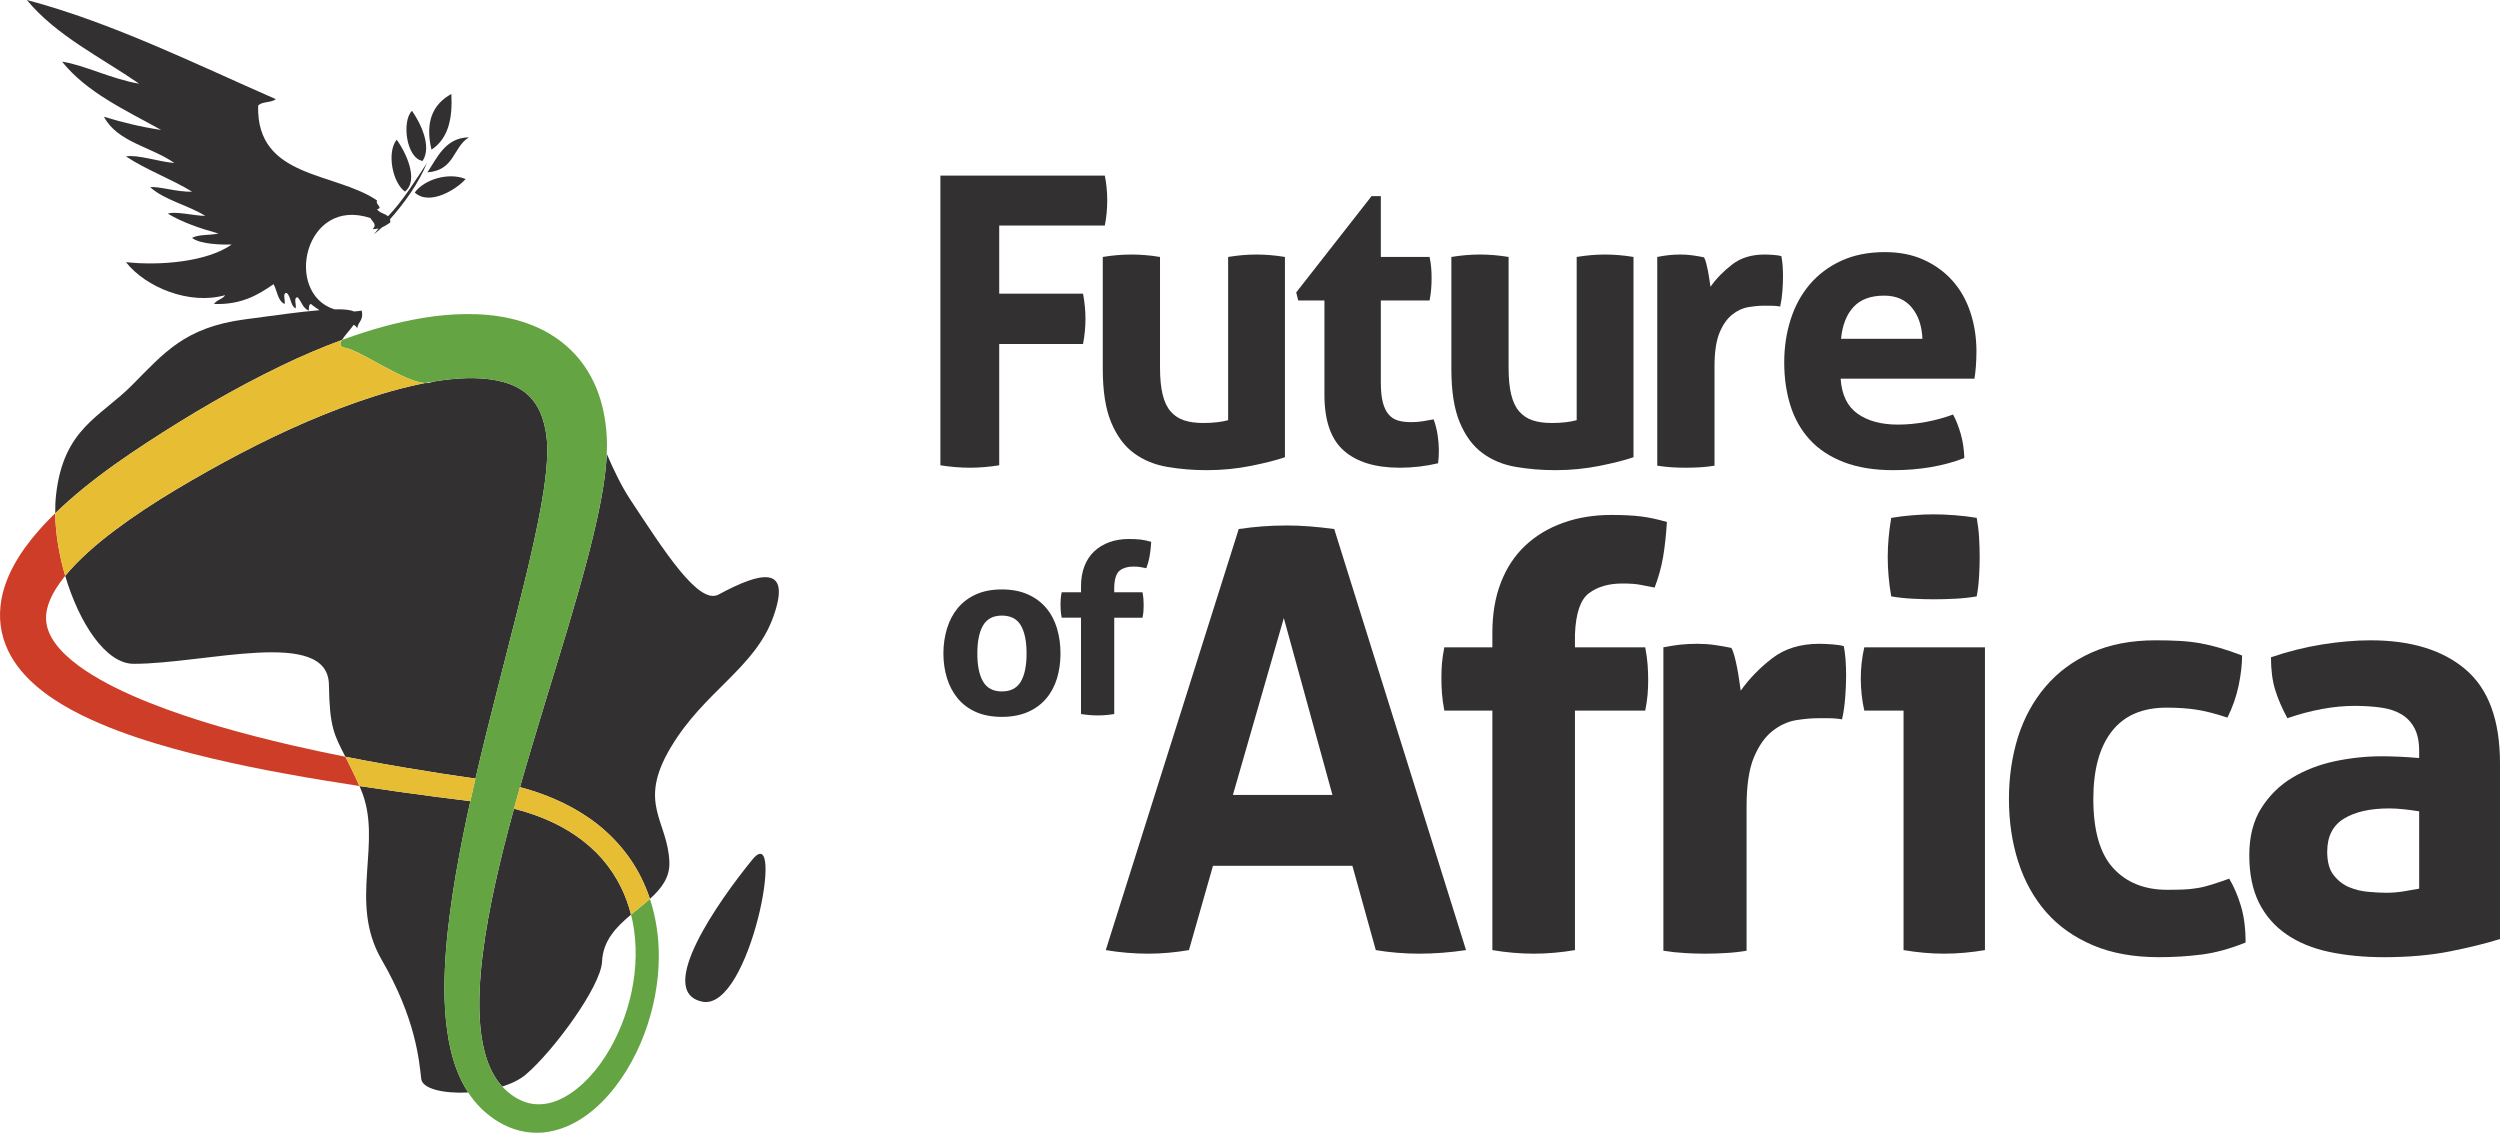
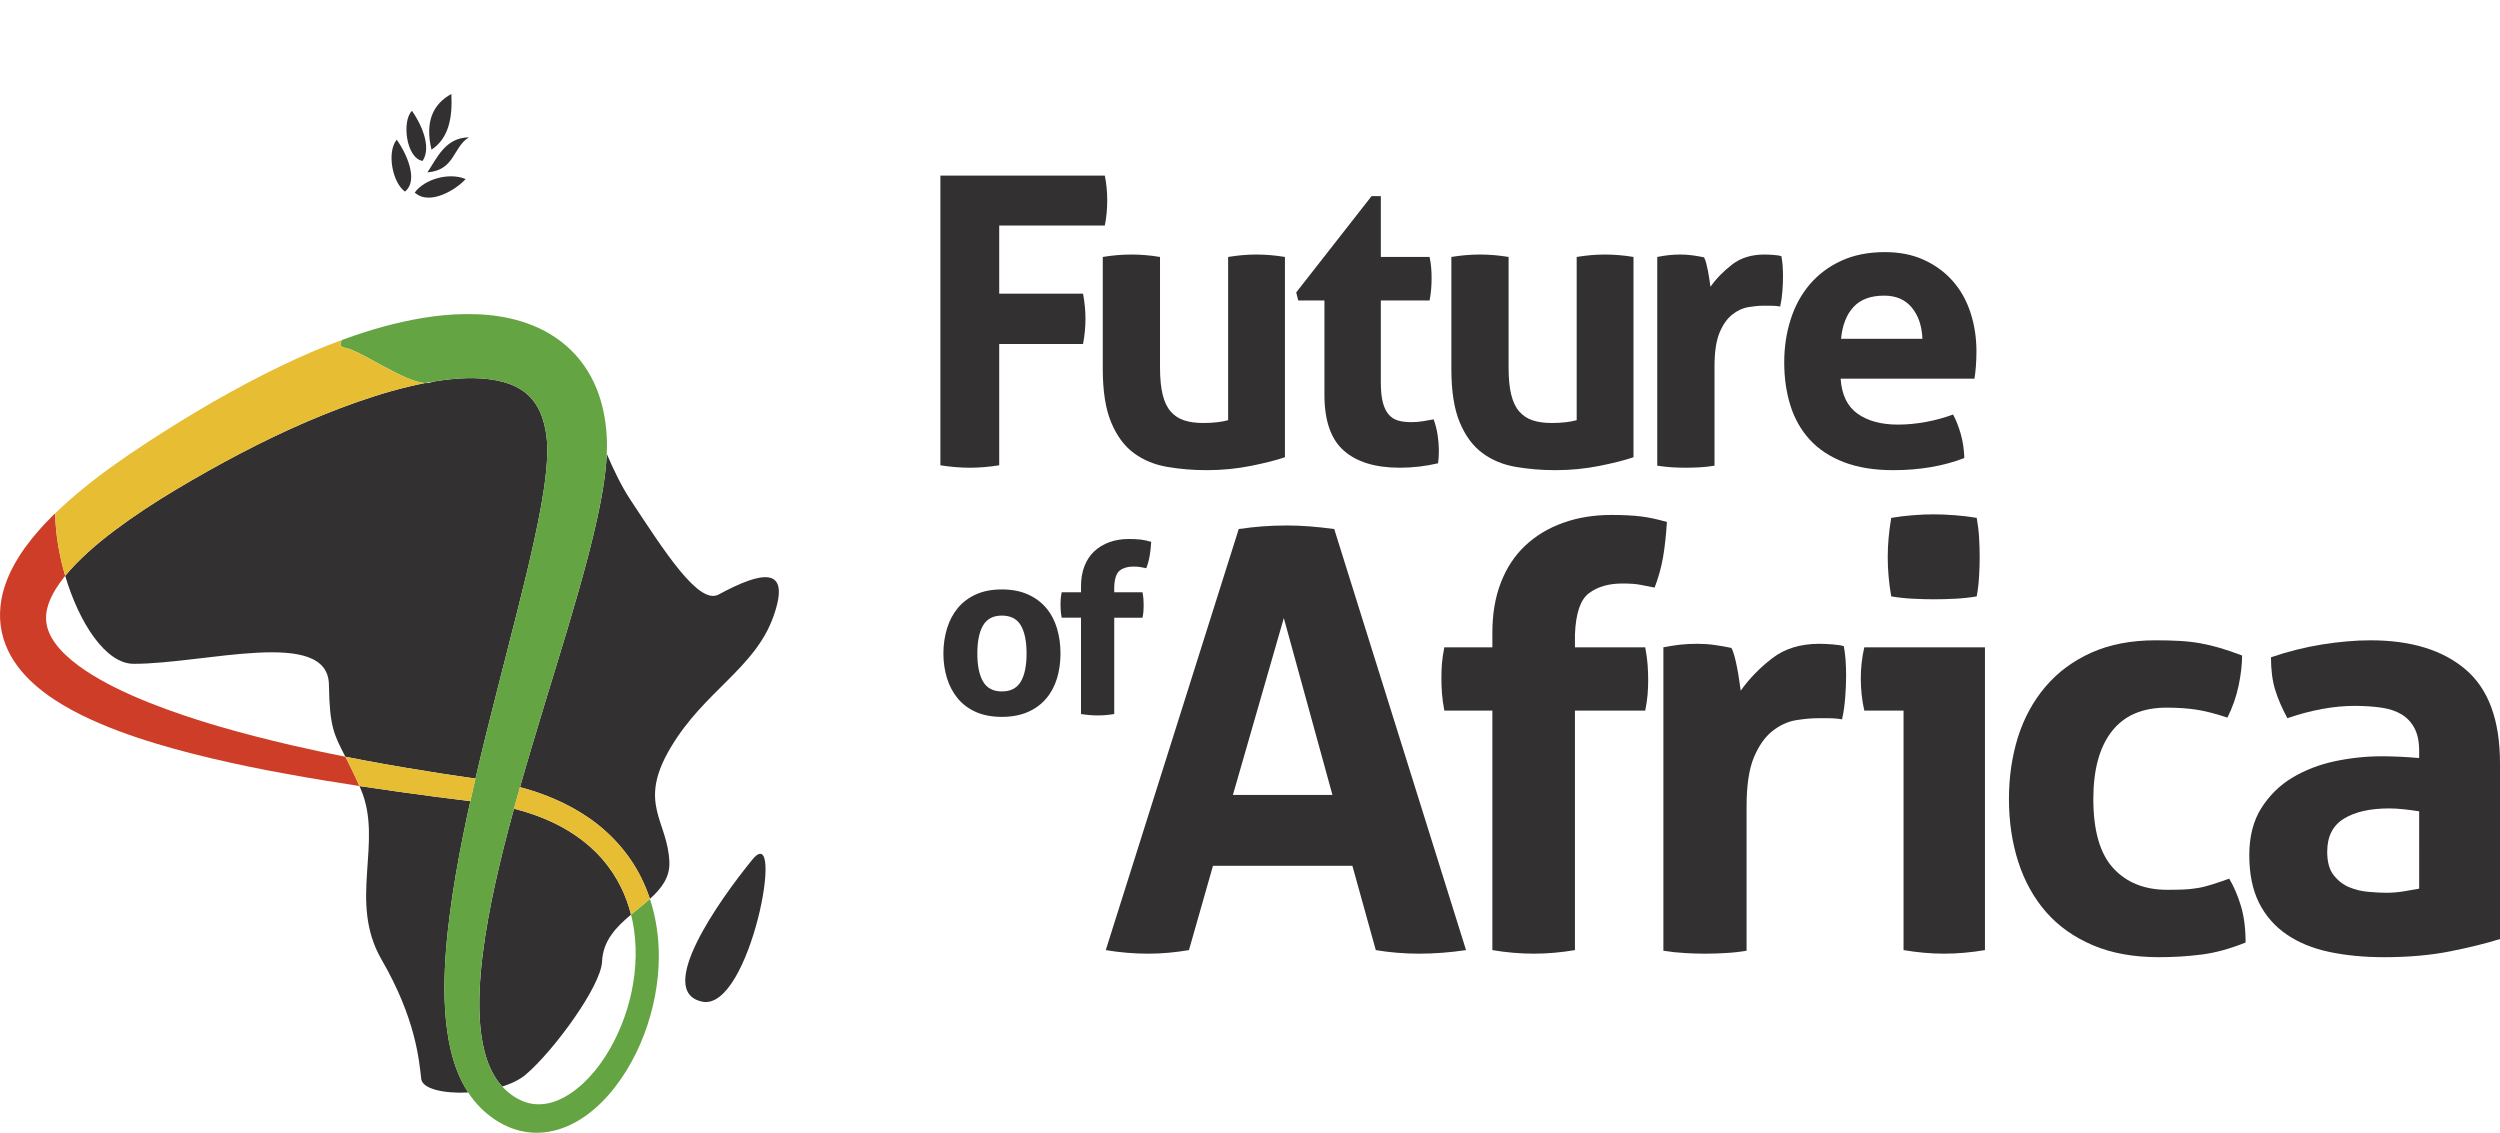
<svg xmlns="http://www.w3.org/2000/svg" version="1.1" id="Layer_1" x="0px" y="0px" viewBox="0 0 895.527 405.766" style="enable-background:new 0 0 895.527 405.766;" xml:space="preserve">
  <style type="text/css">
	.st0{fill:#323031;}
	.st1{fill:none;}
	.st2{fill:#CE3D27;}
	.st3{fill:#64A443;}
	.st4{fill:#E6BD33;}
</style>
  <g>
    <g>
      <path class="st0" d="M357.93,166.672v-43.455h30.028c0.575-2.966,0.866-6.01,0.866-9.093c0-2.888-0.291-5.864-0.866-8.937H357.93    V80.786h37.826c0.585-2.888,0.866-5.922,0.866-9.093c0-2.986-0.281-5.927-0.866-8.801h-58.897v103.78    c3.554,0.576,7.12,0.869,10.683,0.869C350.81,167.54,354.271,167.248,357.93,166.672z" />
      <path class="st0" d="M395.026,132.173c0,7.991,1.01,14.391,3.037,19.191c2.012,4.829,4.739,8.478,8.151,10.976    c3.417,2.508,7.393,4.137,11.913,4.908c4.512,0.771,9.227,1.17,14.144,1.17c5.486,0,10.761-0.517,15.806-1.532    c5.056-1.015,9.112-2.039,12.201-3.103V92.045c-3.464-0.576-6.881-0.869-10.252-0.869c-3.266,0-6.634,0.293-10.096,0.869v58.471    c-2.417,0.663-5.398,1.005-8.957,1.005c-2.607,0-4.858-0.302-6.788-0.937c-1.922-0.634-3.539-1.688-4.829-3.181    c-1.305-1.493-2.259-3.503-2.883-6.068c-0.634-2.547-0.946-5.786-0.946-9.737V92.045c-3.464-0.576-6.886-0.869-10.252-0.869    c-3.363,0-6.778,0.293-10.249,0.869V132.173z" />
      <path class="st0" d="M474.427,107.626v33.787c0,9.239,2.3,15.913,6.927,19.991c4.617,4.088,11.3,6.137,20.064,6.137    c4.713,0,9.281-0.537,13.708-1.591c0.098-0.663,0.171-1.376,0.22-2.088c0.051-0.732,0.07-1.609,0.07-2.673    c0-1.532-0.141-3.307-0.432-5.269c-0.28-1.971-0.768-3.873-1.442-5.708c-1.065,0.195-2.29,0.42-3.681,0.654    c-1.4,0.244-2.815,0.351-4.259,0.351c-1.837,0-3.42-0.176-4.761-0.566c-1.344-0.39-2.486-1.102-3.395-2.166    c-0.91-1.064-1.612-2.508-2.091-4.332c-0.486-1.824-0.727-4.234-0.727-7.22v-29.309h17.469c0.295-1.532,0.485-2.927,0.573-4.176    c0.102-1.259,0.146-2.547,0.146-3.903c0-1.249-0.044-2.449-0.146-3.59c-0.088-1.171-0.278-2.469-0.573-3.912H494.63V70.249h-3.317    l-26.994,34.499l0.72,2.878H474.427z" />
      <path class="st0" d="M531.088,162.34c3.405,2.508,7.376,4.137,11.898,4.908c4.522,0.771,9.247,1.17,14.147,1.17    c5.488,0,10.756-0.517,15.806-1.532c5.061-1.015,9.124-2.039,12.198-3.103V92.045c-3.466-0.576-6.879-0.869-10.252-0.869    c-3.263,0-6.639,0.293-10.1,0.869v58.471c-2.41,0.663-5.381,1.005-8.95,1.005c-2.6,0-4.861-0.302-6.79-0.937    c-1.92-0.634-3.534-1.688-4.832-3.181c-1.303-1.493-2.256-3.503-2.885-6.068c-0.632-2.547-0.935-5.786-0.935-9.737V92.045    c-3.466-0.576-6.883-0.869-10.256-0.869c-3.358,0-6.771,0.293-10.242,0.869v40.128c0,7.991,1.003,14.391,3.032,19.191    C524.946,156.194,527.668,159.842,531.088,162.34z" />
      <path class="st0" d="M603.903,167.54c1.636,0,3.32-0.049,5.049-0.146c1.734-0.107,3.466-0.293,5.205-0.576v-35.504    c0-5.21,0.59-9.249,1.8-12.137c1.2-2.878,2.717-5.054,4.556-6.488c1.812-1.454,3.739-2.332,5.756-2.683    c2.037-0.332,3.847-0.498,5.486-0.498c0.293,0,1.091,0,2.388,0c1.305,0,2.476,0.097,3.537,0.283    c0.388-1.727,0.654-3.551,0.795-5.483c0.146-1.922,0.215-3.698,0.215-5.337c0-1.346-0.044-2.654-0.141-3.903    c-0.093-1.249-0.247-2.351-0.442-3.317c-0.573-0.195-1.488-0.342-2.737-0.43c-1.258-0.097-2.366-0.146-3.322-0.146    c-4.62,0-8.474,1.181-11.535,3.542c-3.086,2.361-5.693,5.025-7.803,8.01c-0.11-0.673-0.217-1.522-0.366-2.527    c-0.141-1.015-0.31-2.03-0.505-3.025c-0.193-1.005-0.412-1.981-0.651-2.888c-0.246-0.927-0.503-1.619-0.788-2.108    c-1.351-0.283-2.717-0.517-4.117-0.712c-1.395-0.195-2.822-0.293-4.262-0.293c-1.537,0-2.956,0.078-4.253,0.215    c-1.303,0.156-2.671,0.361-4.122,0.654v74.773c1.837,0.283,3.593,0.469,5.273,0.576    C600.605,167.492,602.269,167.54,603.903,167.54z" />
      <path class="st0" d="M648.285,157.501c3.129,3.424,7.176,6.088,12.135,8.02c4.949,1.922,10.89,2.897,17.815,2.897    c9.442,0,17.915-1.463,25.411-4.341c-0.093-3.083-0.529-5.971-1.29-8.654c-0.776-2.702-1.693-5.015-2.746-6.937    c-3.091,1.141-6.322,2.039-9.734,2.663c-3.425,0.634-6.769,0.947-10.045,0.947c-5.961,0-10.781-1.308-14.427-3.903    c-3.661-2.595-5.686-6.781-6.068-12.557h47.931c0.185-1.054,0.361-2.478,0.508-4.254c0.127-1.776,0.21-3.581,0.21-5.415    c0-5.005-0.717-9.688-2.168-14.079c-1.449-4.38-3.578-8.156-6.425-11.337c-2.832-3.171-6.281-5.678-10.327-7.503    c-4.027-1.824-8.649-2.741-13.855-2.741c-5.961,0-11.181,1.044-15.654,3.113c-4.476,2.059-8.222,4.878-11.268,8.439    c-3.027,3.561-5.323,7.747-6.847,12.557c-1.549,4.81-2.312,9.961-2.312,15.445c0,5.581,0.744,10.722,2.229,15.445    C642.853,150.027,645.163,154.086,648.285,157.501z M663.962,109.948c2.49-2.703,6.151-4.049,10.964-4.049    c4.234,0,7.541,1.415,9.886,4.254c2.354,2.839,3.627,6.566,3.822,11.201h-29.152C659.959,116.436,661.454,112.64,663.962,109.948z    " />
      <path class="st0" d="M374.735,217.766c-1.742-2.059-3.939-3.688-6.583-4.858c-2.646-1.18-5.734-1.766-9.286-1.766    c-3.539,0-6.625,0.585-9.234,1.766c-2.607,1.171-4.79,2.8-6.505,4.858c-1.707,2.039-3,4.478-3.873,7.288    c-0.866,2.82-1.315,5.835-1.315,9.035c0,3.2,0.449,6.196,1.315,8.947c0.873,2.761,2.166,5.161,3.873,7.21    c1.715,2.059,3.898,3.659,6.505,4.819c2.61,1.142,5.695,1.727,9.234,1.727c3.551,0,6.639-0.585,9.286-1.727    c2.644-1.161,4.842-2.761,6.583-4.819c1.742-2.049,3.032-4.449,3.883-7.21c0.844-2.751,1.261-5.747,1.261-8.947    c0-3.2-0.417-6.215-1.261-9.035C377.767,222.245,376.477,219.806,374.735,217.766z M365.662,244.168    c-1.376,2.341-3.644,3.512-6.795,3.512c-3.095,0-5.334-1.171-6.703-3.512c-1.378-2.332-2.073-5.678-2.073-10.079    c0-4.39,0.695-7.756,2.073-10.088c1.368-2.322,3.607-3.493,6.703-3.493c3.151,0,5.42,1.17,6.795,3.493    c1.381,2.332,2.066,5.698,2.066,10.088C367.728,238.49,367.042,241.836,365.662,244.168z" />
      <path class="st0" d="M399.129,221.269h10.128c0.158-0.849,0.285-1.61,0.334-2.283c0.056-0.683,0.083-1.376,0.083-2.108    c0-0.8-0.027-1.551-0.083-2.283c-0.049-0.722-0.176-1.542-0.334-2.449h-10.128v-1.854c0.102-3.034,0.783-5.024,2.025-5.951    c1.232-0.937,2.837-1.385,4.805-1.385c1.132,0,2.032,0.058,2.698,0.205c0.68,0.137,1.315,0.263,1.954,0.381    c0.551-1.464,0.964-2.937,1.214-4.439c0.259-1.483,0.444-3.151,0.549-5.015c-1.351-0.4-2.605-0.663-3.751-0.81    c-1.153-0.117-2.576-0.205-4.261-0.205c-2.525,0-4.863,0.381-6.966,1.141c-2.115,0.771-3.922,1.854-5.442,3.298    c-1.529,1.434-2.688,3.2-3.503,5.308c-0.814,2.117-1.224,4.517-1.224,7.22v2.107h-6.92c-0.173,0.849-0.276,1.61-0.339,2.273    c-0.049,0.673-0.088,1.386-0.088,2.117c0,0.791,0.039,1.552,0.088,2.273c0.063,0.732,0.166,1.552,0.339,2.459h6.92v34.509    c2.03,0.332,4.025,0.498,5.993,0.498c1.912,0,3.878-0.166,5.91-0.498V221.269z" />
      <path class="st0" d="M469.117,188.556c-2.652-0.205-5.378-0.322-8.178-0.322c-3.22,0-6.159,0.117-8.815,0.322    c-2.659,0.215-5.456,0.507-8.393,0.946l-47.634,150.836c5.042,0.849,10.142,1.278,15.33,1.278c4.615,0,9.437-0.429,14.468-1.278    l8.605-30.197h49.943l8.381,30.197c5.034,0.849,10.212,1.278,15.527,1.278c5.451,0,11.052-0.429,16.798-1.278l-47.217-150.836    C474.717,189.063,471.771,188.771,469.117,188.556z M441.633,284.765l18.245-63.369l17.42,63.369H441.633z" />
      <path class="st0" d="M587.768,184.985c-2.863-0.351-6.393-0.527-10.591-0.527c-6.295,0-12.061,0.946-17.31,2.849    c-5.249,1.873-9.759,4.605-13.54,8.166c-3.775,3.561-6.676,7.981-8.705,13.23c-2.03,5.239-3.039,11.21-3.039,17.923v5.249H517.37    c-0.42,2.098-0.693,3.99-0.837,5.668c-0.141,1.678-0.205,3.434-0.205,5.24c0,1.971,0.063,3.863,0.205,5.668    c0.144,1.825,0.417,3.854,0.837,6.088h17.213v85.799c5.032,0.849,9.998,1.278,14.888,1.278c4.766,0,9.659-0.429,14.693-1.278    v-85.799h25.177c0.42-2.098,0.702-3.991,0.841-5.669c0.137-1.678,0.215-3.415,0.215-5.249c0-1.951-0.078-3.834-0.215-5.659    c-0.139-1.805-0.422-3.844-0.841-6.088h-25.177v-4.615c0.288-7.551,1.954-12.488,5.032-14.781    c3.078-2.312,7.071-3.463,11.959-3.463c2.805,0,5.042,0.166,6.722,0.517c1.668,0.351,3.283,0.663,4.824,0.947    c1.398-3.64,2.412-7.308,3.042-11.015c0.629-3.708,1.073-7.883,1.361-12.488C593.744,186.009,590.639,185.336,587.768,184.985z" />
      <path class="st0" d="M660.473,231.465c-0.844-0.283-2.173-0.498-3.993-0.634c-1.822-0.127-3.422-0.215-4.827-0.215    c-6.7,0-12.308,1.717-16.771,5.142c-4.483,3.434-8.271,7.327-11.335,11.649c-0.151-0.976-0.327-2.195-0.532-3.668    c-0.207-1.464-0.449-2.947-0.737-4.42c-0.283-1.464-0.592-2.859-0.942-4.176c-0.346-1.347-0.739-2.351-1.151-3.054    c-1.961-0.42-3.956-0.761-5.976-1.044c-2.034-0.292-4.103-0.429-6.198-0.429c-2.229,0-4.303,0.107-6.181,0.312    c-1.895,0.215-3.886,0.536-5.986,0.947v108.687c2.661,0.429,5.217,0.702,7.659,0.829c2.442,0.156,4.856,0.224,7.235,0.224    c2.378,0,4.831-0.068,7.347-0.224c2.512-0.127,5.034-0.4,7.558-0.829V288.95c0-7.551,0.866-13.434,2.613-17.63    c1.756-4.185,3.959-7.337,6.625-9.434c2.651-2.098,5.449-3.386,8.386-3.893c2.934-0.478,5.588-0.722,7.976-0.722    c0.41,0,1.576,0,3.463,0c1.883,0,3.593,0.127,5.139,0.41c0.558-2.517,0.934-5.161,1.139-7.962c0.214-2.8,0.314-5.385,0.314-7.766    c0-1.961-0.063-3.844-0.2-5.668C660.954,234.46,660.744,232.86,660.473,231.465z" />
      <path class="st0" d="M692.575,184.243c-2.251,0-4.73,0.097-7.462,0.322c-2.724,0.224-5.276,0.527-7.654,0.946    c-0.834,4.898-1.254,9.581-1.254,14.059c0,4.615,0.42,9.298,1.254,14.059c2.378,0.42,4.968,0.693,7.761,0.839    c2.785,0.136,5.322,0.205,7.554,0.205c2.388,0,4.939-0.068,7.656-0.205c2.746-0.146,5.269-0.42,7.654-0.839    c0.429-2.38,0.712-4.761,0.839-7.142c0.146-2.371,0.22-4.683,0.22-6.917c0-2.381-0.073-4.732-0.22-7.034    c-0.127-2.312-0.41-4.644-0.839-7.025c-2.386-0.42-4.969-0.722-7.747-0.946C697.534,184.341,694.946,184.243,692.575,184.243z" />
      <path class="st0" d="M666.554,243.007c0,1.815,0.1,3.746,0.302,5.756c0.22,2.039,0.537,3.961,0.954,5.776h14.061v85.799    c5.032,0.849,9.849,1.278,14.464,1.278c4.759,0,9.656-0.429,14.696-1.278V231.875h-43.221    C666.974,235.514,666.554,239.221,666.554,243.007z" />
      <path class="st0" d="M798.528,314.746c-2.376,0.859-4.444,1.552-6.195,2.098c-1.751,0.566-3.454,0.995-5.142,1.268    c-1.663,0.283-3.376,0.459-5.137,0.527c-1.756,0.068-3.674,0.097-5.766,0.097c-8.112,0-14.562-2.585-19.303-7.756    c-4.751-5.171-7.132-13.435-7.132-24.762c0-10.488,2.195-18.567,6.615-24.235c4.4-5.659,10.932-8.498,19.606-8.498    c4.059,0,7.664,0.254,10.805,0.742c3.147,0.488,6.825,1.434,11.015,2.829c1.81-3.639,3.151-7.435,4-11.425    c0.829-4,1.249-7.591,1.249-10.82c-2.932-1.112-5.596-2.02-7.971-2.722c-2.376-0.702-4.757-1.258-7.137-1.688    c-2.385-0.41-4.858-0.692-7.444-0.829c-2.59-0.146-5.429-0.205-8.503-0.205c-8.664,0-16.294,1.464-22.87,4.39    c-6.576,2.947-12.059,7.005-16.469,12.176c-4.41,5.181-7.698,11.201-9.869,18.05c-2.151,6.859-3.254,14.274-3.254,22.235    c0,8.117,1.132,15.63,3.356,22.557c2.239,6.918,5.571,12.908,9.976,17.952c4.405,5.035,9.966,8.967,16.688,11.844    c6.707,2.869,14.605,4.303,23.708,4.303c5.302,0,10.41-0.322,15.308-0.947c4.903-0.624,10.147-2.069,15.737-4.302    c0-5.034-0.551-9.405-1.678-13.113C801.601,320.814,800.211,317.556,798.528,314.746z" />
      <path class="st0" d="M883.248,239.855c-8.181-6.995-19.547-10.488-34.099-10.488c-5.307,0-11.044,0.488-17.21,1.464    c-6.142,0.976-12.293,2.507-18.454,4.615c0,4.468,0.493,8.322,1.468,11.542c0.976,3.219,2.454,6.644,4.405,10.283    c8.532-2.927,16.581-4.419,24.132-4.419c3.503,0,6.673,0.224,9.552,0.634c2.859,0.41,5.274,1.229,7.239,2.42    c1.956,1.19,3.488,2.829,4.61,4.937c1.122,2.088,1.678,4.81,1.678,8.176v2.517c-4.888-0.42-9.366-0.624-13.425-0.624    c-5.59,0-11.196,0.595-16.791,1.776c-5.59,1.2-10.669,3.151-15.21,5.874c-4.547,2.731-8.244,6.381-11.118,10.917    c-2.868,4.547-4.307,10.176-4.307,16.889c0,6.712,1.171,12.371,3.463,16.986c2.308,4.624,5.605,8.41,9.864,11.337    c4.268,2.937,9.381,5.044,15.327,6.303c5.937,1.249,12.483,1.883,19.616,1.883c8.81,0,16.708-0.703,23.708-2.098    c6.99-1.405,12.932-2.868,17.83-4.41v-62.949C895.527,258.032,891.434,246.851,883.248,239.855z M866.569,318.327    c-1.532,0.273-3.346,0.595-5.454,0.947c-2.093,0.351-4.2,0.526-6.298,0.526c-1.81,0-3.942-0.117-6.385-0.332    c-2.464-0.195-4.776-0.761-6.947-1.668c-2.161-0.907-4.005-2.341-5.546-4.312c-1.542-1.952-2.307-4.752-2.307-8.381    c0-5.454,1.99-9.405,5.98-11.854c3.986-2.449,9.401-3.669,16.25-3.669c1.546,0,3.293,0.097,5.254,0.312    c1.952,0.205,3.776,0.459,5.454,0.732V318.327z" />
    </g>
    <g>
      <path class="st1" d="M47.861,237.783c-10.052-0.006-19.538-14.711-24.506-31.513c-0.097,0.119-0.203,0.243-0.297,0.362    c-2.412,3.015-4.381,6.173-5.492,9.187c-1.114,3.046-1.364,5.804-0.718,8.513c0.63,2.721,2.272,5.592,4.728,8.301    c2.428,2.715,5.552,5.224,8.95,7.515c6.85,4.569,14.748,8.282,22.856,11.534c8.142,3.245,16.564,6.054,25.115,8.544    c8.557,2.478,17.232,4.7,25.97,6.734c6.385,1.46,12.801,2.833,19.245,4.113c-4.094-7.976-5.661-10.697-5.895-25.839    C117.495,224.638,73.363,237.82,47.861,237.783z" />
      <path class="st0" d="M161.677,33.667c-6.694,3.685-9.471,10.062-7.115,19.956C160.688,49.554,162.152,42.282,161.677,33.667z" />
      <path class="st0" d="M151.373,57.649c3.429-5.147-0.752-13.623-3.798-17.95C143.868,43.313,145.472,56.632,151.373,57.649z" />
      <path class="st0" d="M145.06,68.632c5.193-4.207,0.125-14.353-2.946-18.599C138.525,54.365,140.466,65.326,145.06,68.632z" />
      <path class="st0" d="M167.972,49.191c-8.488,0.098-11.512,7.536-14.861,12.556C162.991,60.943,162.152,52.781,167.972,49.191z" />
      <path class="st0" d="M148.561,68.966c5.274,4.86,14.873-1.042,18.24-4.837C160.651,61.614,151.985,64.268,148.561,68.966z" />
-       <path class="st0" d="M49.858,29.983c-9.724-1.591-20.01-6.814-27.618-7.887c8.891,11.102,22.662,17.307,35.504,24.458    c-7.321-1.089-14.065-2.765-20.512-4.737c4.796,9.142,17.079,10.807,25.243,16.578c-5.602-0.452-13.191-3.104-17.351-2.373    c7.252,4.848,16.171,8.029,23.667,12.626c-5.243,0.237-12.133-2.041-14.985-1.579c5.277,4.714,13.587,6.4,19.716,10.259    c-4.182-0.045-10.807-1.79-13.403-0.791c5.271,3.144,11.54,5.292,18.143,7.104c-2.971,0.712-7.131,0.237-9.471,1.578    c3.03,2.395,11.163,2.447,14.208,2.37c-8.922,6.288-25.898,7.63-37.875,6.312c7.077,9.022,22.756,15.452,35.513,11.83    c-0.899,1.484-3.071,1.681-3.957,3.163c9.783,0.315,15.725-3.222,21.314-7.1c1.311,2.362,1.454,5.906,3.935,7.1    c0.434-1.147-0.92-4.08,0.793-3.943c1.564,1.325,1.257,4.525,3.158,5.52c0.437-1.15-0.921-4.082,0.789-3.951    c1.342,1.552,1.841,3.951,3.948,4.739c0.122-0.931-0.131-2.241,0.79-2.365c0.895,0.85,2.025,1.471,3.033,2.214    c-7.168,0.596-16.593,1.93-26.869,3.31c-21.43,2.88-28.822,12.025-40.253,23.53c-11.428,11.512-24.522,15.5-27.222,39.19    c-0.24,2.141-0.349,4.397-0.315,6.723c3.199-3.1,6.5-5.996,9.868-8.752c7.365-6.012,15.035-11.366,22.815-16.451l0.019-0.016    c15.379-10.038,31.369-19.462,48.23-27.583c7.065-3.408,14.308-6.535,21.795-9.287c0.927-1.552,2.858-3.523,4.163-5.402    c0.462,0.122,0.899,0.537,1.304,1.2c0.247-2.387,2.437-2.816,1.573-6.312c-0.961,0.159-1.885,0.259-2.771,0.315    c-1.335-0.633-3.763-0.846-7.009-0.771c-18.256-5.8-10.685-40.582,12.941-32.686c0.69,1.396,2.503,2.303,0.786,3.945    c0.789,0.004,1.479-0.08,2.106-0.233l-1.607,2.072c0,0,1.479-1.203,2.909-2.497c1.083-0.465,1.985-1.097,2.908-1.715    c0.022-0.445-0.028-0.811-0.125-1.138c5.199-5.829,10.164-12.762,13.288-20.215c-3.626,5.458-8.557,13.536-13.98,19.148    c-1.127-1.017-3.105-1.197-3.923-2.526c2.369-0.518-0.749-1.687,0-3.157c-15.172-10.331-43.268-7.751-42.606-33.929    c1.261-1.629,4.818-0.971,6.313-2.366C70.236,23.018,39.985,8.034,9.615,0C20.212,12.813,36.006,20.428,49.858,29.983z" />
      <path class="st0" d="M165.809,299.653c0.849-4.238,1.748-8.457,2.674-12.664l-12.23-1.548c-8.997-1.179-17.984-2.447-26.972-3.801    c-0.178-0.031-0.362-0.056-0.534-0.081c0.147,0.337,0.297,0.68,0.452,1.036c8.267,19.136-4.681,40.156,7.515,61.202    c12.202,21.058,13.397,35.913,14.18,42.685c0.409,3.601,8.16,5.305,16.82,4.856c-1.62-2.471-2.921-5.087-3.948-7.727    c-1.857-4.781-2.924-9.649-3.592-14.461c-0.671-4.818-0.942-9.599-0.97-14.33c-0.047-9.481,0.802-18.774,2-27.949    C162.42,317.696,164.018,308.634,165.809,299.653z" />
      <path class="st0" d="M184.986,220.194c2.2-8.719,4.353-17.41,6.235-26.062c0.952-4.313,1.841-8.623,2.615-12.896    c0.758-4.263,1.411-8.504,1.81-12.604c0.193-2.047,0.343-4.057,0.393-5.974c0.019-0.96,0.022-1.901-0.006-2.793l-0.025-0.66    l-0.044-0.641c-0.031-0.434-0.072-0.905-0.112-1.356c-0.365-3.611-1.17-6.932-2.437-9.702c-1.273-2.765-2.927-4.962-5.052-6.699    c-2.119-1.726-4.784-3.061-7.933-3.935c-3.136-0.899-6.713-1.325-10.448-1.415c-3.751-0.081-7.677,0.217-11.662,0.763    c-1.139,0.145-2.272,0.321-3.42,0.517c-0.106,0.053-0.218,0.109-0.337,0.164c-0.643,0.286-1.448,0.375-2.359,0.32    c-1.979,0.379-3.969,0.825-5.961,1.312c-4.06,0.974-8.129,2.111-12.18,3.417c-8.123,2.576-16.202,5.703-24.216,9.125    c-16.031,6.914-31.637,15.243-46.913,24.355l0.016-0.012c-7.53,4.52-14.861,9.304-21.72,14.447    c-3.429,2.57-6.734,5.241-9.808,8.041c-2.937,2.687-5.708,5.474-8.067,8.366c4.968,16.802,14.455,31.506,24.506,31.513    c25.502,0.037,69.634-13.144,69.956,7.452c0.234,15.141,1.801,17.862,5.895,25.839c2.378,0.468,4.75,0.93,7.127,1.367    c8.844,1.666,17.722,3.164,26.622,4.55c4.275,0.674,8.572,1.286,12.857,1.897c2.522-10.891,5.23-21.688,7.98-32.449    L184.986,220.194z" />
      <path class="st0" d="M257.4,212.973c-7.09,3.832-19.339-15.388-31.568-33.928c-3.214-4.876-5.995-10.652-8.482-16.468    c-0.012,0.334-0.025,0.663-0.037,0.991c-0.147,2.595-0.409,5.084-0.74,7.53c-0.652,4.877-1.551,9.549-2.547,14.152    c-0.999,4.598-2.091,9.109-3.251,13.573c-4.672,17.85-10.13,35.126-15.382,52.402c-3.118,10.261-6.207,20.484-9.128,30.738    c8.541,2.272,16.898,5.73,24.385,10.829c7.951,5.417,14.73,12.882,19.048,21.632c1.22,2.453,2.25,4.975,3.105,7.571    c4.047-3.664,7.171-7.627,6.975-13.144c-0.533-15.01-11.59-20.784,0.459-41.068c12.046-20.29,30.199-28.379,36.799-46.922    C283.629,202.326,272.707,204.685,257.4,212.973z" />
      <path class="st0" d="M215.63,307.579c-2.749-3.146-5.945-5.904-9.431-8.295c-6.575-4.525-14.177-7.589-22.085-9.599    c-1.217,4.432-2.397,8.869-3.52,13.307c-2.162,8.644-4.15,17.313-5.708,26.014c-1.554,8.676-2.737,17.388-3.089,26.008    c-0.166,4.3-0.128,8.569,0.259,12.732c0.399,4.157,1.145,8.201,2.412,11.921c1.261,3.664,3.036,6.959,5.452,9.549    c3.305-1.042,6.251-2.465,8.404-4.281c9.917-8.407,26.984-31.662,27.343-40.512c0.309-7.508,5.127-12.395,10.373-16.795    c-0.836-3.339-2.006-6.585-3.514-9.668C220.695,314.213,218.377,310.731,215.63,307.579z" />
      <path class="st0" d="M269.502,307.916c-12.058,14.767-35.036,47.371-17.928,50.892    C268.678,362.334,281.576,293.155,269.502,307.916z" />
      <path class="st2" d="M104.467,266.961c-8.738-2.035-17.413-4.256-25.97-6.734c-8.55-2.49-16.973-5.299-25.115-8.544    c-8.107-3.252-16.006-6.965-22.856-11.534c-3.398-2.291-6.522-4.8-8.95-7.515c-2.456-2.709-4.097-5.58-4.728-8.301    c-0.646-2.709-0.396-5.468,0.718-8.513c1.111-3.015,3.08-6.173,5.492-9.187c0.094-0.119,0.2-0.243,0.297-0.362    c-2.188-7.427-3.498-15.26-3.573-22.409c-0.306,0.293-0.605,0.573-0.902,0.868c-3.476,3.431-6.8,7.148-9.833,11.331    c-3.005,4.197-5.773,8.9-7.514,14.468c-0.862,2.784-1.429,5.792-1.517,8.906c-0.103,3.102,0.312,6.291,1.208,9.274    c0.889,2.99,2.244,5.748,3.854,8.183c1.591,2.44,3.42,4.568,5.336,6.478c3.851,3.795,8.039,6.722,12.273,9.249    c4.254,2.509,8.588,4.619,12.954,6.485c4.369,1.873,8.766,3.514,13.188,4.999c8.838,2.983,17.747,5.355,26.672,7.483    c8.928,2.128,17.878,3.951,26.853,5.573c8.778,1.623,17.585,3.046,26.394,4.4c-2-4.537-3.66-7.808-5.036-10.486    C117.268,269.794,110.851,268.421,104.467,266.961z" />
      <path class="st3" d="M232.803,321.996c-2.113,1.904-4.478,3.726-6.762,5.63c0.187,0.73,0.356,1.46,0.518,2.197    c0.846,4.119,1.198,8.357,1.142,12.595c-0.134,8.482-1.935,16.995-5.143,24.884c-1.595,3.951-3.539,7.752-5.826,11.278    c-2.281,3.533-4.93,6.778-7.904,9.549c-2.971,2.752-6.285,5.005-9.733,6.297c-3.455,1.286-6.959,1.504-10.195,0.58    c-1.623-0.462-3.196-1.198-4.694-2.166c-0.749-0.493-1.485-1.042-2.194-1.635l-0.524-0.456l-0.493-0.456l-0.303-0.287    c-0.078-0.088-0.062-0.05-0.103-0.1l-0.116-0.119l-0.471-0.468c-0.022-0.037-0.05-0.081-0.081-0.106    c-2.416-2.59-4.191-5.886-5.452-9.549c-1.267-3.72-2.013-7.764-2.412-11.921c-0.387-4.163-0.425-8.432-0.259-12.732    c0.353-8.619,1.535-17.332,3.089-26.008c1.557-8.7,3.545-17.369,5.708-26.014c1.124-4.438,2.303-8.875,3.52-13.307    c0.705-2.571,1.426-5.143,2.15-7.72c2.921-10.255,6.01-20.478,9.128-30.738c5.252-17.276,10.71-34.552,15.382-52.402    c1.161-4.464,2.253-8.975,3.251-13.573c0.996-4.603,1.894-9.275,2.547-14.152c0.331-2.447,0.593-4.936,0.74-7.53    c0.012-0.328,0.025-0.657,0.037-0.991c0.05-0.985,0.081-1.977,0.081-2.999l-0.016-1.027l-0.025-1.059    c-0.035-0.688-0.066-1.341-0.103-2.029c-0.384-5.386-1.414-11.027-3.717-16.591c-1.152-2.765-2.609-5.503-4.425-8.054    c-1.804-2.554-3.945-4.921-6.329-6.981c-2.369-2.066-4.981-3.818-7.655-5.249c-2.68-1.426-5.452-2.537-8.201-3.395    c-5.523-1.722-10.997-2.454-16.287-2.641c-5.286-0.182-10.413,0.122-15.385,0.764c-4.981,0.66-9.811,1.629-14.545,2.788    c-4.718,1.177-9.331,2.581-13.859,4.115c-1.467,0.496-2.93,1.027-4.378,1.552c-0.846,1.42-0.861,2.497,1.217,2.848    c5.339,0.894,20.905,12.12,28.479,12.599c0.902-0.175,1.8-0.338,2.696-0.483c1.148-0.195,2.281-0.372,3.42-0.517    c3.985-0.546,7.911-0.844,11.662-0.763c3.736,0.09,7.312,0.516,10.448,1.415c3.149,0.874,5.814,2.209,7.933,3.935    c2.125,1.736,3.779,3.933,5.052,6.699c1.267,2.77,2.072,6.091,2.437,9.702c0.041,0.451,0.081,0.922,0.112,1.356l0.044,0.641    l0.025,0.66c0.028,0.892,0.025,1.833,0.006,2.793c-0.05,1.918-0.2,3.927-0.393,5.974c-0.399,4.101-1.052,8.342-1.81,12.604    c-0.774,4.274-1.663,8.584-2.615,12.896c-1.882,8.652-4.035,17.343-6.235,26.062l-6.688,26.245    c-2.749,10.76-5.458,21.557-7.98,32.449c-0.621,2.696-1.236,5.399-1.835,8.101c-0.927,4.207-1.826,8.426-2.674,12.664    c-1.791,8.981-3.389,18.044-4.603,27.218c-1.198,9.175-2.047,18.468-2,27.949c0.028,4.731,0.299,9.512,0.97,14.33    c0.668,4.812,1.735,9.68,3.592,14.461c1.027,2.64,2.328,5.255,3.948,7.727c1.301,1.991,2.799,3.876,4.547,5.598    c0.24,0.237,0.484,0.475,0.743,0.705l0.39,0.362l0.315,0.275l0.793,0.674l0.771,0.618c1.048,0.824,2.166,1.591,3.339,2.303    c2.34,1.398,4.946,2.521,7.699,3.183c2.765,0.674,5.645,0.861,8.445,0.593c2.787-0.281,5.467-1.005,7.958-2.016    c4.971-2.047,9.134-5.174,12.679-8.656c3.558-3.508,6.503-7.433,9.044-11.534c2.528-4.125,4.625-8.457,6.319-12.926    c3.364-8.95,5.246-18.437,5.249-28.042C236.002,335.59,234.988,328.612,232.803,321.996z" />
      <g>
        <g>
          <path class="st4" d="M146.243,138.532c1.991-0.487,3.982-0.933,5.961-1.312c-7.574-0.479-23.14-11.706-28.479-12.599      c-2.078-0.351-2.063-1.428-1.217-2.848c-7.487,2.753-14.73,5.88-21.795,9.287c-16.861,8.121-32.851,17.546-48.23,27.583      l-0.018,0.016c-7.78,5.085-15.45,10.439-22.815,16.451c-3.367,2.755-6.669,5.651-9.867,8.752      c0.075,7.149,1.386,14.982,3.573,22.409c2.359-2.893,5.13-5.679,8.067-8.366c3.074-2.799,6.379-5.471,9.808-8.041      c6.859-5.143,14.19-9.927,21.72-14.447l-0.016,0.012c15.276-9.112,30.882-17.441,46.913-24.355      c8.014-3.422,16.093-6.549,24.216-9.125C138.113,140.643,142.183,139.506,146.243,138.532z M229.698,314.426      c-4.319-8.75-11.097-16.215-19.048-21.632c-7.487-5.099-15.844-8.557-24.385-10.829c-0.724,2.578-1.445,5.149-2.15,7.72      c7.908,2.01,15.51,5.074,22.085,9.599c3.486,2.391,6.682,5.149,9.431,8.295c2.746,3.152,5.065,6.634,6.897,10.379      c1.507,3.083,2.678,6.329,3.514,9.668c2.284-1.904,4.65-3.726,6.762-5.63C231.948,319.4,230.919,316.878,229.698,314.426z       M130.839,272.441c-2.378-0.437-4.75-0.899-7.127-1.367c1.376,2.678,3.036,5.948,5.037,10.486      c0.172,0.025,0.356,0.05,0.534,0.081c8.987,1.354,17.975,2.621,26.972,3.801l12.23,1.548c0.599-2.702,1.214-5.405,1.835-8.101      c-4.285-0.612-8.582-1.223-12.857-1.897C148.561,275.605,139.683,274.107,130.839,272.441z" />
        </g>
      </g>
    </g>
  </g>
</svg>